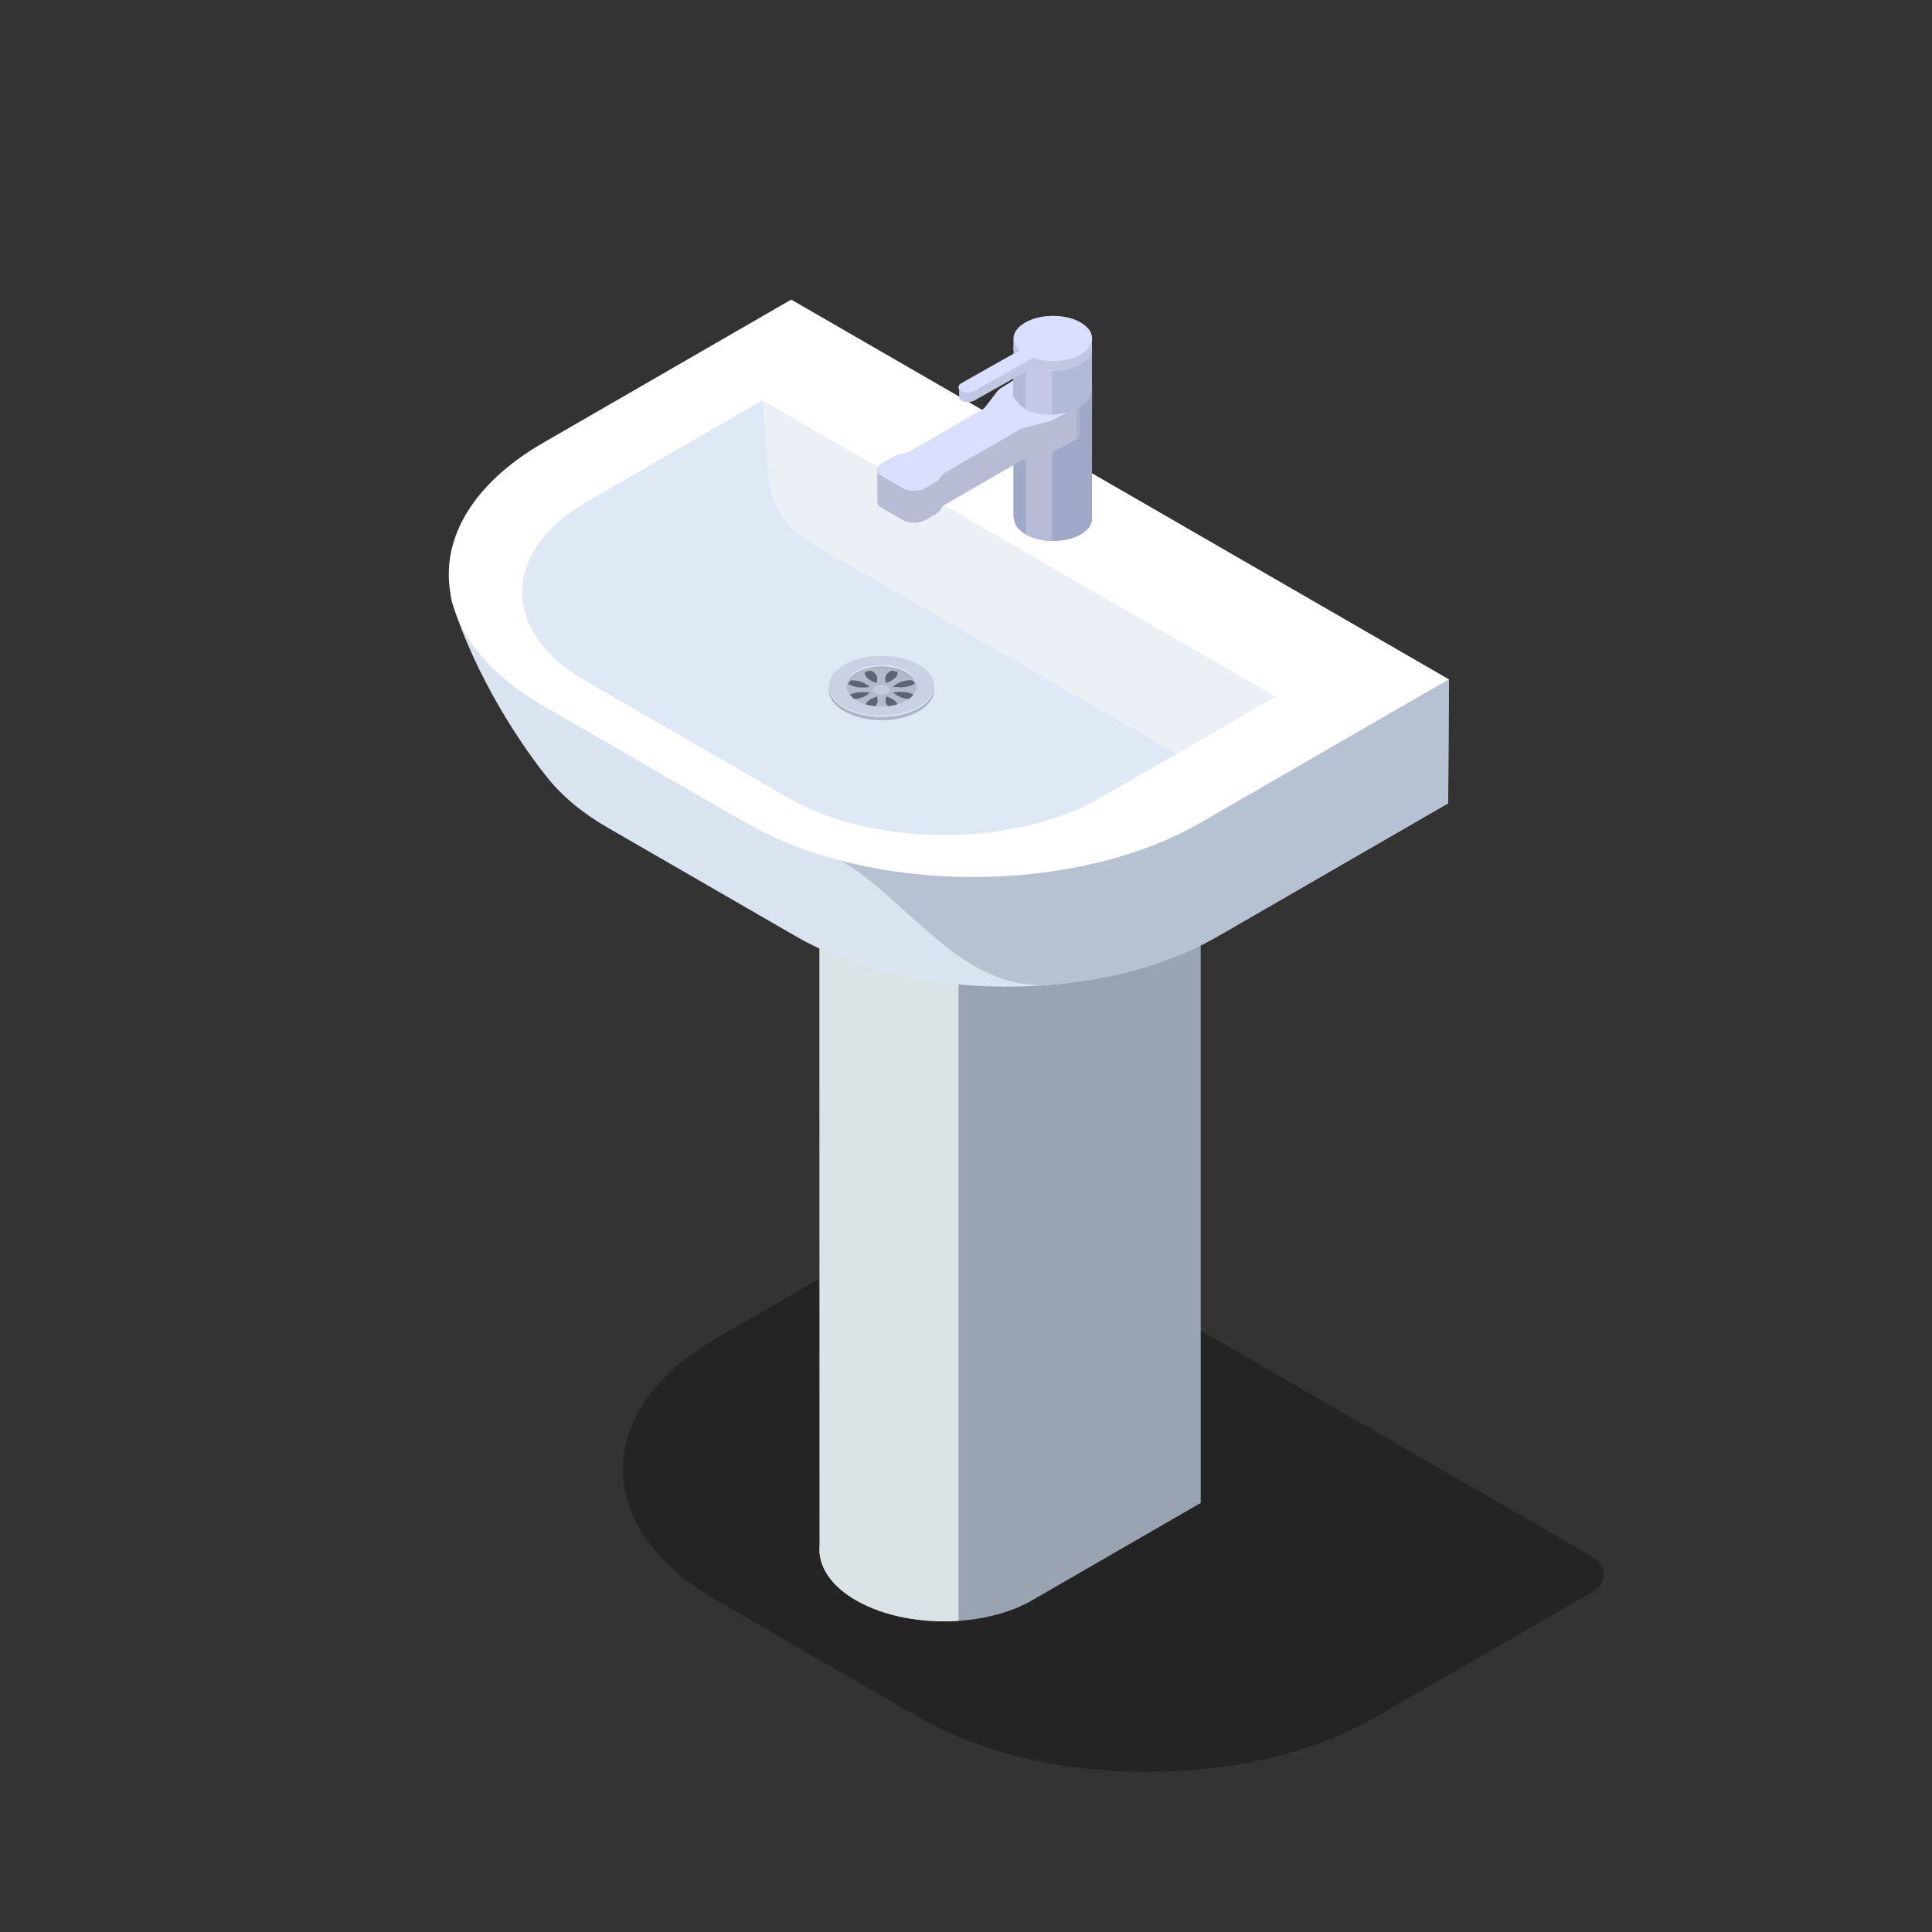
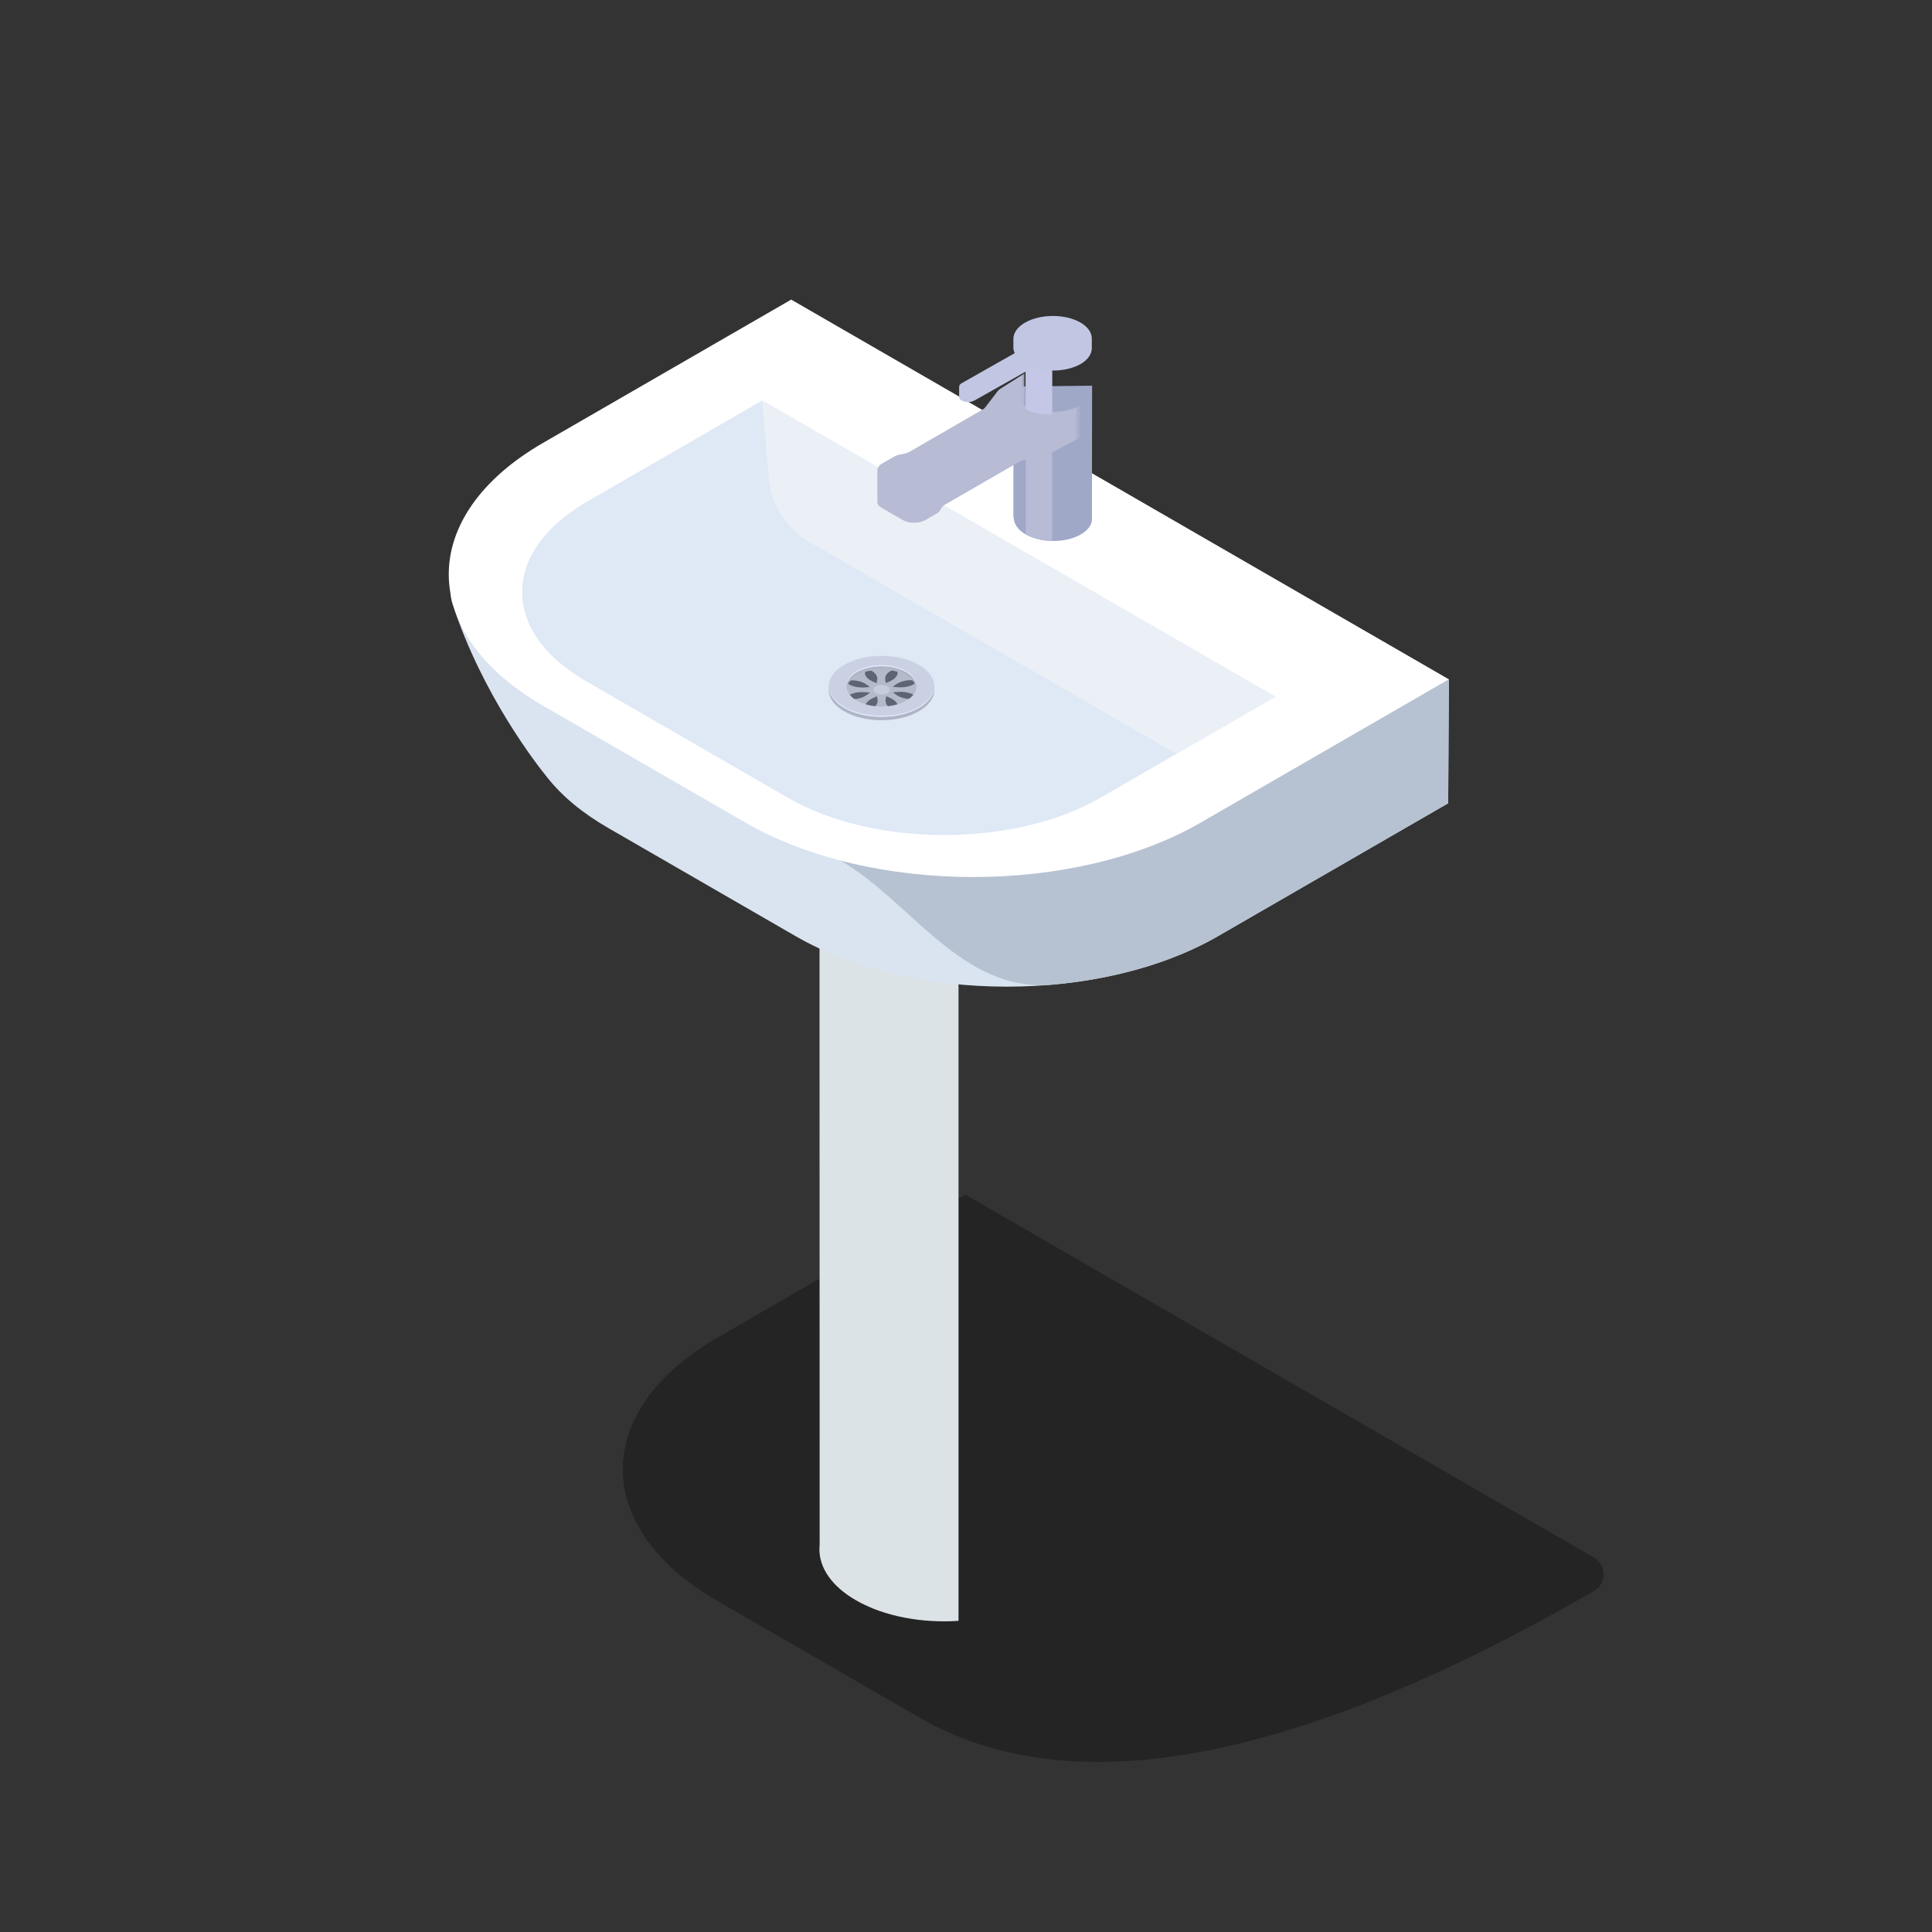
<svg xmlns="http://www.w3.org/2000/svg" width="100" height="100" viewBox="0 0 100 100" fill="none">
  <rect x="0" y="0" width="100" height="100" fill="#333333" stroke="none" />
-   <path opacity="0.3" d="M47.59 88.901L37.116 82.854C30.608 79.096 30.608 73.004 37.116 69.247L49.959 61.831L82.5 80.62C83.167 81.004 83.167 81.967 82.5 82.352L71.157 88.901C64.649 92.658 54.098 92.658 47.59 88.901Z" fill="black" />
-   <path d="M42.423 30.737C42.319 29.712 42.945 28.667 44.302 27.883L53.024 22.847L62.149 28.116V77.793L53.426 82.829C50.907 84.284 46.822 84.284 44.302 82.829C42.945 82.046 42.319 81 42.423 79.975C42.423 79.975 42.408 30.886 42.423 30.737Z" fill="#9AA3B2" />
+   <path opacity="0.3" d="M47.59 88.901L37.116 82.854C30.608 79.096 30.608 73.004 37.116 69.247L49.959 61.831L82.5 80.62C83.167 81.004 83.167 81.967 82.5 82.352C64.649 92.658 54.098 92.658 47.59 88.901Z" fill="black" />
  <path d="M42.413 80.196C42.413 81.148 43.042 82.102 44.302 82.829C45.752 83.667 47.721 84.022 49.612 83.895V25.71H57.983L53.024 22.847L44.303 27.883C42.947 28.667 42.321 29.712 42.425 30.737C42.41 30.884 42.425 79.975 42.425 79.975C42.417 80.048 42.413 80.122 42.413 80.196Z" fill="#DCE3E6" />
  <path d="M74.993 35.161L74.958 41.576L63.043 48.455C57.006 51.941 47.217 51.941 41.179 48.455L31.462 42.845C30.118 42.069 29.074 41.187 28.328 40.243L28.308 40.218C27.864 39.673 24.959 35.996 23.416 31.235C22.566 28.61 28.462 28.217 28.462 28.217L33.096 29.279L55.291 34.361L63.004 34.674L74.993 35.161Z" fill="#DAE3F0" />
  <path d="M74.992 35.161L74.958 41.576L63.043 48.456C60.627 49.851 57.61 50.688 54.473 50.967C49.772 51.384 47.135 46.638 43.514 44.547L39.067 37.104C37.723 36.328 38.145 35.908 37.4 34.965C37.392 34.957 32.227 32.697 32.22 32.689C31.776 32.144 35.37 36.188 33.828 31.426C32.977 28.801 28.462 28.218 28.462 28.218L33.096 29.279L55.291 34.362L63.004 34.675L74.992 35.161Z" fill="#B6C2D1" />
  <path d="M63.004 34.674L55.291 34.361L33.096 29.279L43.377 23.342L63.004 34.674Z" fill="#DAE3F0" />
  <path d="M38.583 42.577L28.109 36.529C21.601 32.772 21.601 26.68 28.109 22.923L40.952 15.507L74.992 35.161L62.149 42.577C55.642 46.334 45.091 46.334 38.583 42.577Z" fill="white" />
  <path d="M30.322 35.251C25.887 32.693 25.95 28.524 30.384 25.966L39.455 20.729L66.014 36.063L56.943 41.3C52.509 43.861 45.231 43.861 40.796 41.3L30.322 35.251Z" fill="#DFE8F5" />
  <path d="M39.786 24.722L39.455 20.727L66.014 36.061L60.894 39.016L41.903 28.06C41.306 27.716 40.803 27.233 40.434 26.651C40.065 26.07 39.843 25.408 39.786 24.722Z" fill="#EBF0F7" />
  <path d="M56.519 26.812L56.527 19.963L52.453 20.008V26.788H52.47C52.478 27.101 52.675 27.422 53.062 27.645C53.854 28.103 55.136 28.127 55.928 27.67C56.349 27.428 56.546 27.128 56.519 26.812Z" fill="#9FA8C7" />
  <path d="M54.456 28.001C54.194 27.994 53.932 27.958 53.678 27.892C53.474 27.838 53.277 27.761 53.09 27.661V16.769H54.456V28.001Z" fill="#B8BBD6" />
  <path d="M55.885 21.016C55.81 21.057 55.734 21.093 55.655 21.125L55.892 20.999L55.885 20.996C55.099 21.435 53.827 21.436 53.043 20.983L53.019 20.969L53.007 20.962L53.002 20.959L53.02 20.947L53.008 20.94L52.99 20.952L52.986 20.949L53.02 20.927L53.008 20.92L52.974 20.942L52.97 20.939C52.986 20.928 53.003 20.917 53.02 20.907L53.008 20.9L52.961 20.931L52.956 20.928C52.978 20.914 53 20.9 53.023 20.886L53.011 20.88L52.945 20.921L52.941 20.918C52.967 20.9 52.994 20.883 53.023 20.866L53.011 20.859L52.93 20.91H52.926C52.957 20.889 52.989 20.868 53.021 20.848L53.009 20.841L52.915 20.902H52.912C52.947 20.877 52.984 20.855 53.023 20.83L53.011 20.823L52.9 20.893C52.939 20.865 52.98 20.837 53.025 20.811L53.013 20.804L52.887 20.884C52.931 20.851 52.978 20.82 53.026 20.791L53.014 20.784L52.876 20.872C52.924 20.837 52.971 20.803 53.026 20.771L53.014 20.764L52.876 20.851C52.924 20.817 52.971 20.783 53.026 20.751L53.014 20.744L52.876 20.831C52.924 20.796 52.971 20.762 53.026 20.73L53.014 20.723L52.876 20.81C52.924 20.776 52.971 20.742 53.026 20.71L53.014 20.703L52.876 20.791C52.924 20.754 52.974 20.721 53.026 20.69L53.014 20.683L52.876 20.77C52.924 20.734 52.974 20.7 53.026 20.669L53.014 20.663L52.876 20.75C52.924 20.713 52.974 20.68 53.026 20.649L53.014 20.642L52.876 20.729C52.924 20.693 52.974 20.66 53.026 20.629L53.014 20.622L52.876 20.709C52.924 20.674 52.971 20.641 53.026 20.609L53.014 20.602L52.876 20.689C52.924 20.654 52.971 20.62 53.026 20.588L53.014 20.581L52.876 20.668C52.924 20.634 52.971 20.6 53.026 20.568L53.014 20.561L52.876 20.648C52.924 20.613 52.971 20.58 53.026 20.547L53.014 20.541L52.876 20.628C52.924 20.593 52.971 20.559 53.026 20.527L53.014 20.52L52.876 20.608C52.924 20.571 52.974 20.538 53.026 20.507L53.014 20.5L52.876 20.587C52.924 20.551 52.974 20.517 53.026 20.486L53.014 20.48L52.876 20.567C52.924 20.531 52.974 20.497 53.026 20.466L53.014 20.459L52.876 20.547C52.924 20.51 52.974 20.477 53.026 20.446L53.014 20.439L52.876 20.526C52.924 20.492 52.971 20.458 53.026 20.426L53.014 20.419L52.876 20.506C52.924 20.471 52.971 20.438 53.026 20.405L53.014 20.398L52.876 20.485C52.924 20.451 52.971 20.417 53.026 20.385L53.014 20.378L52.876 20.465C52.924 20.43 52.971 20.397 53.026 20.365L53.014 20.358L52.876 20.445C52.924 20.41 52.971 20.376 53.026 20.344L53.014 20.338L52.876 20.425C52.924 20.389 52.974 20.355 53.026 20.324L53.014 20.317L52.876 20.404C52.924 20.368 52.974 20.334 53.026 20.303L53.014 20.297L52.876 20.384C52.924 20.348 52.974 20.314 53.026 20.284L53.014 20.276L52.876 20.364C52.924 20.328 52.974 20.294 53.026 20.263L53.014 20.256L52.876 20.343C52.924 20.309 52.971 20.275 53.026 20.243L53.014 20.236L52.876 20.323C52.924 20.288 52.971 20.255 53.026 20.223L53.014 20.215L52.876 20.302C52.924 20.268 52.971 20.234 53.026 20.202L53.014 20.195L52.876 20.282C52.924 20.248 52.971 20.214 53.026 20.182L53.014 20.175L52.876 20.262C52.924 20.227 52.971 20.194 53.026 20.161L53.014 20.155L52.876 20.242C52.924 20.206 52.974 20.172 53.026 20.141L53.014 20.134L52.876 20.221C52.924 20.185 52.974 20.152 53.026 20.121L53.014 20.114L52.876 20.201C52.924 20.165 52.974 20.131 53.026 20.101L53.014 20.094L52.876 20.181C52.924 20.146 52.971 20.113 53.026 20.08L53.014 20.073L52.876 20.16C52.924 20.126 52.971 20.092 53.026 20.06L53.014 20.053L52.876 20.14C52.924 20.105 52.971 20.072 53.026 20.04L53.014 20.032L52.876 20.12C52.924 20.085 52.971 20.051 53.026 20.019L53.014 20.012L52.876 20.099C52.924 20.065 52.971 20.031 53.026 19.999L53.014 19.992L52.876 20.079C52.924 20.043 52.974 20.009 53.026 19.979L53.014 19.972L52.876 20.059C52.924 20.023 52.974 19.989 53.026 19.958L53.014 19.951L52.876 20.039C52.924 20.002 52.974 19.969 53.026 19.938L53.014 19.931L52.876 20.018C52.924 19.982 52.974 19.949 53.026 19.918L53.014 19.911L52.876 19.998C52.924 19.963 52.971 19.93 53.026 19.898L53.014 19.89L52.876 19.977C52.924 19.943 52.971 19.909 53.026 19.877L53.014 19.87L52.876 19.957C52.924 19.923 52.971 19.889 53.026 19.857L53.014 19.85L52.876 19.937C52.924 19.902 52.971 19.869 53.026 19.836L53.014 19.83L52.876 19.916C52.924 19.882 52.971 19.848 53.026 19.816L53.014 19.809L52.876 19.896C52.924 19.861 52.971 19.828 53.026 19.796L53.014 19.789L52.876 19.876C52.924 19.84 52.974 19.806 53.026 19.775L53.014 19.769L52.876 19.856C52.924 19.82 52.974 19.786 53.026 19.755L53.014 19.748L52.876 19.835C52.924 19.799 52.974 19.766 53.026 19.735L53.014 19.728L52.876 19.815C52.924 19.78 52.971 19.747 53.026 19.715L53.014 19.707L52.876 19.795C52.924 19.76 52.971 19.727 53.026 19.694L53.014 19.687L52.876 19.774C52.924 19.74 52.971 19.706 53.026 19.674L53.014 19.667L52.876 19.754C52.924 19.719 52.971 19.686 53.026 19.654L53.014 19.647L52.876 19.734C52.924 19.699 52.971 19.665 53.026 19.633L53.014 19.627L52.876 19.714C52.924 19.677 52.974 19.644 53.026 19.613L53.014 19.606L52.876 19.693C52.924 19.657 52.974 19.623 53.026 19.592L53.014 19.586L52.876 19.673C52.924 19.637 52.974 19.603 53.026 19.573L53.014 19.565L52.876 19.653C52.924 19.616 52.974 19.583 53.026 19.552L53.014 19.545L52.876 19.632C52.924 19.598 52.971 19.564 53.026 19.532L53.014 19.525L52.876 19.612C52.924 19.577 52.971 19.544 53.026 19.511L53.014 19.504L52.876 19.591C52.924 19.557 52.971 19.523 53.026 19.491L53.014 19.484L52.876 19.571C52.924 19.537 52.971 19.503 53.026 19.471L53.014 19.464L52.876 19.551C52.924 19.516 52.971 19.483 53.026 19.45L53.014 19.444L52.876 19.531C52.924 19.495 52.974 19.461 53.026 19.43L53.014 19.423L52.876 19.51C52.924 19.474 52.974 19.441 53.026 19.41L53.014 19.403L52.876 19.49C52.924 19.454 52.974 19.42 53.026 19.39L53.014 19.383L52.876 19.47C52.924 19.435 52.971 19.401 53.026 19.369L53.014 19.362L52.876 19.449C52.924 19.415 52.971 19.381 53.026 19.349L53.014 19.342L51.773 20.126C51.722 20.157 51.678 20.197 51.641 20.243L51.02 21.054C50.98 21.11 50.93 21.157 50.872 21.193L47.065 23.391C46.959 23.445 46.844 23.482 46.727 23.499L46.585 23.527C46.471 23.547 46.362 23.586 46.262 23.644L45.662 23.99C45.489 24.09 45.401 24.227 45.412 24.355C45.411 24.362 45.411 24.369 45.412 24.376C45.411 24.383 45.411 24.389 45.412 24.396C45.411 24.403 45.411 24.41 45.412 24.416C45.411 24.423 45.411 24.43 45.412 24.437C45.411 24.444 45.411 24.45 45.412 24.457C45.411 24.464 45.411 24.471 45.412 24.478C45.411 24.484 45.411 24.491 45.412 24.498C45.411 24.505 45.411 24.511 45.412 24.518C45.411 24.525 45.411 24.531 45.412 24.538C45.411 24.545 45.411 24.552 45.412 24.559C45.411 24.565 45.411 24.572 45.412 24.579C45.411 24.586 45.411 24.593 45.412 24.599C45.411 24.606 45.411 24.613 45.412 24.62C45.411 24.627 45.411 24.633 45.412 24.64C45.411 24.647 45.411 24.654 45.412 24.66C45.411 24.667 45.411 24.674 45.412 24.681C45.411 24.687 45.411 24.694 45.412 24.701C45.411 24.707 45.411 24.714 45.412 24.721C45.411 24.728 45.411 24.735 45.412 24.741C45.411 24.748 45.411 24.755 45.412 24.762C45.411 24.769 45.411 24.775 45.412 24.782C45.411 24.789 45.411 24.796 45.412 24.803C45.411 24.809 45.411 24.816 45.412 24.823C45.411 24.83 45.411 24.837 45.412 24.843C45.411 24.85 45.411 24.857 45.412 24.864C45.411 24.87 45.411 24.877 45.412 24.884C45.411 24.89 45.411 24.897 45.412 24.904C45.411 24.911 45.411 24.918 45.412 24.924C45.411 24.931 45.411 24.938 45.412 24.945C45.411 24.951 45.411 24.958 45.412 24.965C45.411 24.972 45.411 24.979 45.412 24.985C45.411 24.992 45.411 24.999 45.412 25.006C45.411 25.013 45.411 25.019 45.412 25.026C45.411 25.033 45.411 25.039 45.412 25.046C45.411 25.053 45.411 25.06 45.412 25.066C45.411 25.073 45.411 25.08 45.412 25.087C45.411 25.094 45.411 25.1 45.412 25.107C45.411 25.114 45.411 25.121 45.412 25.128C45.411 25.134 45.411 25.141 45.412 25.148C45.411 25.155 45.411 25.162 45.412 25.168C45.411 25.175 45.411 25.182 45.412 25.189C45.411 25.195 45.411 25.202 45.412 25.209C45.411 25.216 45.411 25.223 45.412 25.229C45.411 25.236 45.411 25.243 45.412 25.249C45.411 25.256 45.411 25.263 45.412 25.27C45.411 25.276 45.411 25.283 45.412 25.29C45.411 25.297 45.411 25.304 45.412 25.31C45.411 25.317 45.411 25.324 45.412 25.331C45.411 25.338 45.411 25.344 45.412 25.351C45.411 25.358 45.411 25.365 45.412 25.372C45.411 25.378 45.411 25.385 45.412 25.392C45.411 25.398 45.411 25.405 45.412 25.412C45.411 25.419 45.411 25.425 45.412 25.432C45.411 25.439 45.411 25.446 45.412 25.453C45.411 25.459 45.411 25.466 45.412 25.473C45.411 25.48 45.411 25.486 45.412 25.493C45.411 25.5 45.411 25.507 45.412 25.514C45.411 25.52 45.411 25.527 45.412 25.534C45.411 25.541 45.411 25.548 45.412 25.554C45.411 25.561 45.411 25.568 45.412 25.575C45.411 25.581 45.411 25.588 45.412 25.595C45.411 25.601 45.411 25.608 45.412 25.615C45.411 25.622 45.411 25.629 45.412 25.635C45.411 25.642 45.411 25.649 45.412 25.656C45.411 25.663 45.411 25.669 45.412 25.676C45.411 25.683 45.411 25.69 45.412 25.697C45.411 25.703 45.411 25.71 45.412 25.717C45.411 25.724 45.411 25.73 45.412 25.737C45.411 25.744 45.411 25.75 45.412 25.757C45.411 25.764 45.411 25.771 45.412 25.777C45.411 25.784 45.411 25.791 45.412 25.798C45.411 25.805 45.411 25.811 45.412 25.818C45.411 25.825 45.411 25.832 45.412 25.839C45.411 25.845 45.411 25.852 45.412 25.859C45.411 25.866 45.411 25.873 45.412 25.879C45.411 25.886 45.411 25.893 45.412 25.9C45.411 25.907 45.411 25.913 45.412 25.92C45.411 25.927 45.411 25.934 45.412 25.941C45.411 25.947 45.411 25.954 45.412 25.96C45.411 25.967 45.411 25.974 45.412 25.981C45.412 26.089 45.479 26.196 45.622 26.279L46.737 26.922C47.045 27.1 47.583 27.1 47.891 26.922L48.49 26.576C48.57 26.53 48.635 26.463 48.677 26.381L48.724 26.3C48.773 26.22 48.843 26.156 48.926 26.113L52.734 23.915C52.802 23.872 52.877 23.839 52.954 23.817L54.346 23.446C54.413 23.429 54.478 23.404 54.54 23.372L55.894 22.652L55.887 22.648C55.812 22.689 55.736 22.726 55.657 22.757L55.894 22.631L55.887 22.628C55.812 22.669 55.735 22.705 55.657 22.737L55.894 22.611L55.887 22.608C55.812 22.648 55.735 22.685 55.657 22.717L55.894 22.591L55.887 22.587C55.812 22.628 55.735 22.664 55.657 22.696L55.894 22.57L55.887 22.567C55.812 22.608 55.736 22.644 55.657 22.676L55.894 22.55L55.887 22.547C55.812 22.588 55.736 22.624 55.657 22.656L55.894 22.53L55.887 22.526C55.812 22.567 55.736 22.604 55.657 22.636L55.894 22.51L55.887 22.506C55.812 22.547 55.736 22.583 55.657 22.615L55.894 22.489L55.887 22.485C55.812 22.526 55.736 22.563 55.657 22.595L55.894 22.469L55.887 22.465C55.812 22.506 55.736 22.543 55.657 22.575L55.894 22.449L55.887 22.445C55.812 22.486 55.735 22.522 55.657 22.554L55.894 22.428L55.887 22.425C55.812 22.465 55.735 22.502 55.657 22.534L55.894 22.408L55.887 22.404C55.812 22.445 55.736 22.482 55.657 22.514L55.894 22.387L55.887 22.384C55.812 22.425 55.736 22.462 55.657 22.493L55.894 22.368L55.887 22.364C55.812 22.405 55.736 22.441 55.657 22.473L55.894 22.347L55.887 22.343C55.812 22.384 55.736 22.421 55.657 22.453L55.894 22.327L55.887 22.323C55.812 22.364 55.736 22.401 55.657 22.432L55.894 22.306L55.887 22.303C55.812 22.344 55.736 22.38 55.657 22.412L55.894 22.286L55.887 22.282C55.812 22.323 55.736 22.36 55.657 22.392L55.894 22.266L55.887 22.262C55.812 22.303 55.735 22.339 55.657 22.371L55.894 22.245L55.887 22.242C55.812 22.283 55.735 22.319 55.657 22.351L55.894 22.225L55.887 22.222C55.812 22.262 55.736 22.299 55.657 22.331L55.894 22.205L55.887 22.201C55.812 22.242 55.736 22.279 55.657 22.31L55.894 22.185L55.887 22.181C55.812 22.222 55.736 22.258 55.657 22.29L55.894 22.164L55.887 22.16C55.812 22.201 55.736 22.238 55.657 22.27L55.894 22.144L55.887 22.14C55.812 22.181 55.736 22.218 55.657 22.25L55.894 22.124L55.887 22.12C55.812 22.161 55.736 22.197 55.657 22.229L55.894 22.103L55.887 22.1C55.812 22.14 55.735 22.177 55.657 22.209L55.894 22.083L55.887 22.079C55.812 22.12 55.735 22.157 55.657 22.189L55.894 22.062L55.887 22.059C55.812 22.1 55.735 22.136 55.657 22.168L55.894 22.042L55.887 22.039C55.812 22.08 55.736 22.116 55.657 22.148L55.894 22.022L55.887 22.018C55.812 22.059 55.736 22.096 55.657 22.128L55.894 22.002L55.887 21.998C55.812 22.039 55.736 22.076 55.657 22.108L55.894 21.981L55.887 21.978C55.812 22.019 55.736 22.055 55.657 22.087L55.894 21.961L55.887 21.957C55.812 21.998 55.736 22.035 55.657 22.067L55.894 21.941L55.887 21.937C55.812 21.978 55.736 22.015 55.657 22.046L55.894 21.92L55.887 21.917C55.812 21.958 55.735 21.994 55.657 22.026L55.894 21.9L55.887 21.897C55.812 21.937 55.735 21.974 55.657 22.006L55.894 21.88L55.887 21.876C55.812 21.917 55.735 21.953 55.657 21.985L55.894 21.859L55.887 21.856C55.812 21.897 55.736 21.933 55.657 21.965L55.894 21.839L55.887 21.836C55.812 21.877 55.736 21.913 55.657 21.945L55.894 21.819L55.887 21.815C55.812 21.856 55.736 21.893 55.657 21.925L55.894 21.799L55.887 21.795C55.812 21.836 55.736 21.872 55.657 21.904L55.894 21.778L55.887 21.774C55.812 21.815 55.736 21.852 55.657 21.884L55.894 21.758L55.887 21.754C55.812 21.795 55.736 21.832 55.657 21.863L55.894 21.738L55.887 21.734C55.812 21.775 55.736 21.811 55.657 21.843L55.894 21.717L55.887 21.714C55.812 21.754 55.735 21.791 55.657 21.823L55.894 21.697L55.887 21.693C55.812 21.734 55.736 21.771 55.657 21.802L55.894 21.676L55.887 21.673C55.812 21.714 55.736 21.75 55.657 21.782L55.894 21.657L55.887 21.653C55.812 21.694 55.736 21.73 55.657 21.762L55.894 21.636L55.887 21.632C55.812 21.673 55.736 21.71 55.657 21.742L55.894 21.616L55.887 21.612C55.812 21.653 55.736 21.689 55.657 21.721L55.894 21.595L55.887 21.592C55.812 21.633 55.736 21.669 55.657 21.701L55.894 21.575L55.887 21.571C55.812 21.612 55.736 21.649 55.657 21.681L55.894 21.555L55.887 21.551C55.812 21.592 55.735 21.628 55.657 21.66L55.894 21.534L55.887 21.531C55.812 21.572 55.735 21.608 55.657 21.64L55.894 21.514L55.887 21.511C55.812 21.551 55.736 21.588 55.657 21.619L55.894 21.494L55.887 21.49C55.812 21.531 55.736 21.568 55.657 21.599L55.894 21.474L55.887 21.47C55.812 21.511 55.736 21.547 55.657 21.579L55.894 21.453L55.887 21.449C55.812 21.49 55.736 21.527 55.657 21.559L55.894 21.433L55.887 21.429C55.812 21.47 55.736 21.507 55.657 21.538L55.894 21.413L55.887 21.409C55.812 21.45 55.736 21.486 55.657 21.518L55.894 21.392L55.887 21.388C55.812 21.429 55.736 21.466 55.657 21.498L55.894 21.372L55.887 21.368C55.812 21.409 55.735 21.445 55.657 21.477L55.894 21.351L55.887 21.348C55.812 21.389 55.735 21.425 55.657 21.457L55.894 21.331L55.887 21.328C55.812 21.369 55.736 21.405 55.657 21.437L55.894 21.311L55.887 21.307C55.812 21.348 55.736 21.385 55.657 21.417L55.894 21.291L55.887 21.287C55.812 21.328 55.736 21.364 55.657 21.396L55.894 21.27L55.887 21.267C55.812 21.308 55.736 21.344 55.657 21.376L55.894 21.25L55.887 21.246C55.812 21.287 55.736 21.324 55.657 21.356L55.894 21.23L55.887 21.226C55.812 21.267 55.736 21.303 55.657 21.335L55.894 21.209L55.887 21.206C55.812 21.247 55.736 21.283 55.657 21.315L55.894 21.189L55.887 21.186C55.812 21.226 55.735 21.263 55.657 21.294L55.894 21.169L55.887 21.165C55.812 21.206 55.735 21.242 55.657 21.274L55.894 21.148L55.887 21.145C55.812 21.186 55.736 21.222 55.657 21.254L55.894 21.128L55.887 21.125C55.812 21.166 55.736 21.202 55.657 21.234L55.894 21.108L55.887 21.104C55.812 21.145 55.736 21.182 55.657 21.213L55.894 21.087L55.887 21.084C55.812 21.125 55.736 21.161 55.657 21.193L55.894 21.067L55.887 21.063C55.812 21.104 55.736 21.141 55.657 21.173L55.894 21.047L55.887 21.043C55.812 21.084 55.736 21.12 55.657 21.152L55.894 21.026L55.885 21.016Z" fill="#B7BBD4" />
-   <path d="M55.885 20.996C55.1 21.436 53.827 21.436 53.043 20.984C52.259 20.531 52.26 19.796 53.021 19.343L53.009 19.335L51.767 20.12C51.717 20.151 51.672 20.19 51.636 20.236L51.014 21.048C50.975 21.104 50.925 21.151 50.867 21.186L47.059 23.384C46.953 23.439 46.839 23.476 46.721 23.492L46.579 23.521C46.466 23.541 46.356 23.58 46.257 23.637L45.657 23.984C45.349 24.161 45.309 24.449 45.617 24.627L46.731 25.27C47.039 25.448 47.578 25.448 47.885 25.27L48.485 24.924C48.565 24.878 48.63 24.811 48.672 24.729L48.719 24.648C48.768 24.568 48.837 24.503 48.92 24.461L52.728 22.263C52.797 22.22 52.871 22.187 52.949 22.165L54.34 21.794C54.408 21.777 54.473 21.752 54.534 21.72L55.888 21L55.885 20.996Z" fill="#DBDFFF" />
-   <path d="M56.519 20.088L56.522 17.966L52.464 18.01L52.442 20.503L52.47 20.544C52.478 20.544 52.675 20.939 53.063 21.162C53.854 21.619 55.137 21.524 55.929 21.067C56.349 20.824 56.546 20.406 56.519 20.088Z" fill="#B2B9D6" />
  <path d="M54.456 21.459C53.942 21.468 53.482 21.383 53.09 21.177V17.788H54.456V21.459Z" fill="#C5C7E6" />
-   <path d="M55.929 18.836C55.137 19.293 53.854 19.293 53.063 18.836C52.272 18.38 52.272 17.639 53.063 17.182C53.854 16.725 55.137 16.725 55.929 17.182C56.72 17.639 56.72 18.379 55.929 18.836Z" fill="white" />
  <path d="M56.512 17.527C56.512 17.226 56.323 16.924 55.925 16.695C55.134 16.238 53.848 16.242 53.057 16.699C52.656 16.93 52.453 17.234 52.453 17.538V18.022C52.459 18.111 52.483 18.199 52.522 18.279L49.761 19.843C49.725 19.861 49.694 19.89 49.673 19.925C49.652 19.961 49.642 20.002 49.644 20.043V20.527C49.643 20.569 49.655 20.61 49.677 20.645C49.699 20.68 49.731 20.709 49.769 20.727C49.873 20.78 49.989 20.809 50.106 20.809C50.223 20.809 50.339 20.78 50.443 20.727L53.469 19.021C54.214 19.274 55.258 19.231 55.932 18.842C56.329 18.613 56.513 18.312 56.513 18.011V17.527H56.512Z" fill="#C1C6E3" />
-   <path d="M55.939 18.352C56.73 17.895 56.725 17.151 55.934 16.694C55.142 16.236 53.867 16.241 53.075 16.698C52.402 17.087 52.299 17.68 52.783 18.136L49.751 19.841C49.562 19.95 49.562 20.125 49.751 20.235C49.857 20.289 49.974 20.317 50.092 20.317C50.211 20.317 50.328 20.289 50.433 20.235L53.465 18.53C54.209 18.784 55.265 18.741 55.939 18.352Z" fill="#DBDFFF" />
  <path d="M47.56 36.817C46.493 37.433 44.762 37.433 43.695 36.817C42.627 36.202 42.627 35.202 43.695 34.586C44.762 33.969 46.493 33.97 47.56 34.586C48.628 35.202 48.628 36.202 47.56 36.817Z" fill="#AFB5C4" />
  <path d="M45.628 36.745C46.626 36.745 47.435 36.278 47.435 35.701C47.435 35.125 46.626 34.658 45.628 34.658C44.63 34.658 43.821 35.125 43.821 35.701C43.821 36.278 44.63 36.745 45.628 36.745Z" fill="#5E6473" />
  <path d="M43.816 35.238L44.808 34.665C44.808 34.665 44.601 34.992 45.13 35.255C45.215 35.298 45.292 35.331 45.367 35.361C45.384 35.303 45.397 35.244 45.405 35.185C45.457 34.783 44.91 34.636 44.91 34.636H46.313C46.313 34.636 45.767 34.783 45.819 35.185C45.826 35.243 45.839 35.3 45.855 35.355C45.93 35.325 46.01 35.291 46.098 35.247C46.627 34.984 46.42 34.657 46.42 34.657L47.412 35.23C47.412 35.23 46.846 35.11 46.39 35.416C46.317 35.465 46.259 35.51 46.208 35.551C46.297 35.56 46.397 35.569 46.512 35.574C47.209 35.604 47.462 35.289 47.462 35.289V36.097C47.462 36.097 47.209 35.781 46.512 35.812C46.399 35.817 46.304 35.825 46.217 35.834C46.277 35.884 46.34 35.93 46.406 35.974C46.861 36.279 47.427 36.16 47.427 36.16L46.435 36.733C46.435 36.733 46.642 36.406 46.113 36.143C46.028 36.1 45.951 36.066 45.876 36.037C45.859 36.094 45.846 36.153 45.838 36.213C45.786 36.615 46.333 36.761 46.333 36.761H44.93C44.93 36.761 45.477 36.615 45.424 36.213C45.417 36.155 45.404 36.098 45.388 36.042C45.313 36.073 45.233 36.107 45.145 36.151C44.616 36.414 44.823 36.741 44.823 36.741L43.829 36.168C43.829 36.168 44.398 36.287 44.851 35.982C44.925 35.934 44.983 35.887 45.034 35.846C44.944 35.837 44.845 35.829 44.73 35.824C44.033 35.794 43.78 36.108 43.78 36.108V35.298C43.78 35.298 44.033 35.614 44.73 35.582C44.842 35.578 44.937 35.569 45.025 35.561C44.965 35.51 44.901 35.463 44.836 35.419C44.382 35.118 43.816 35.238 43.816 35.238Z" fill="#B3BAC9" />
  <path d="M43.695 36.642C44.762 37.258 46.493 37.258 47.56 36.642C48.628 36.026 48.628 35.027 47.56 34.41C46.493 33.794 44.762 33.794 43.695 34.41C42.627 35.026 42.627 36.026 43.695 36.642ZM44.349 34.788C45.055 34.38 46.2 34.38 46.908 34.788C47.615 35.196 47.614 35.857 46.908 36.264C46.202 36.672 45.057 36.672 44.349 36.264C43.642 35.857 43.644 35.197 44.35 34.788H44.349Z" fill="#CAD1E3" />
  <path d="M45.628 35.95C45.866 35.95 46.06 35.839 46.06 35.701C46.06 35.563 45.866 35.452 45.628 35.452C45.39 35.452 45.196 35.563 45.196 35.701C45.196 35.839 45.39 35.95 45.628 35.95Z" fill="#C5CCDB" />
  <path d="M44.351 34.736C45.057 34.328 46.201 34.328 46.909 34.736C47.273 34.946 47.446 35.224 47.434 35.499C47.423 35.241 47.25 34.985 46.909 34.789C46.203 34.381 45.059 34.381 44.351 34.789C44.009 34.986 43.837 35.242 43.826 35.499C43.813 35.224 43.986 34.946 44.351 34.736Z" fill="#E3EBFF" />
  <path d="M43.695 36.59C44.762 37.206 46.493 37.206 47.561 36.59C48.082 36.288 48.348 35.895 48.359 35.5C48.371 35.913 48.106 36.327 47.561 36.642C46.493 37.258 44.762 37.258 43.695 36.642C43.15 36.327 42.885 35.913 42.897 35.5C42.908 35.895 43.173 36.286 43.695 36.59Z" fill="#E3EBFF" />
</svg>